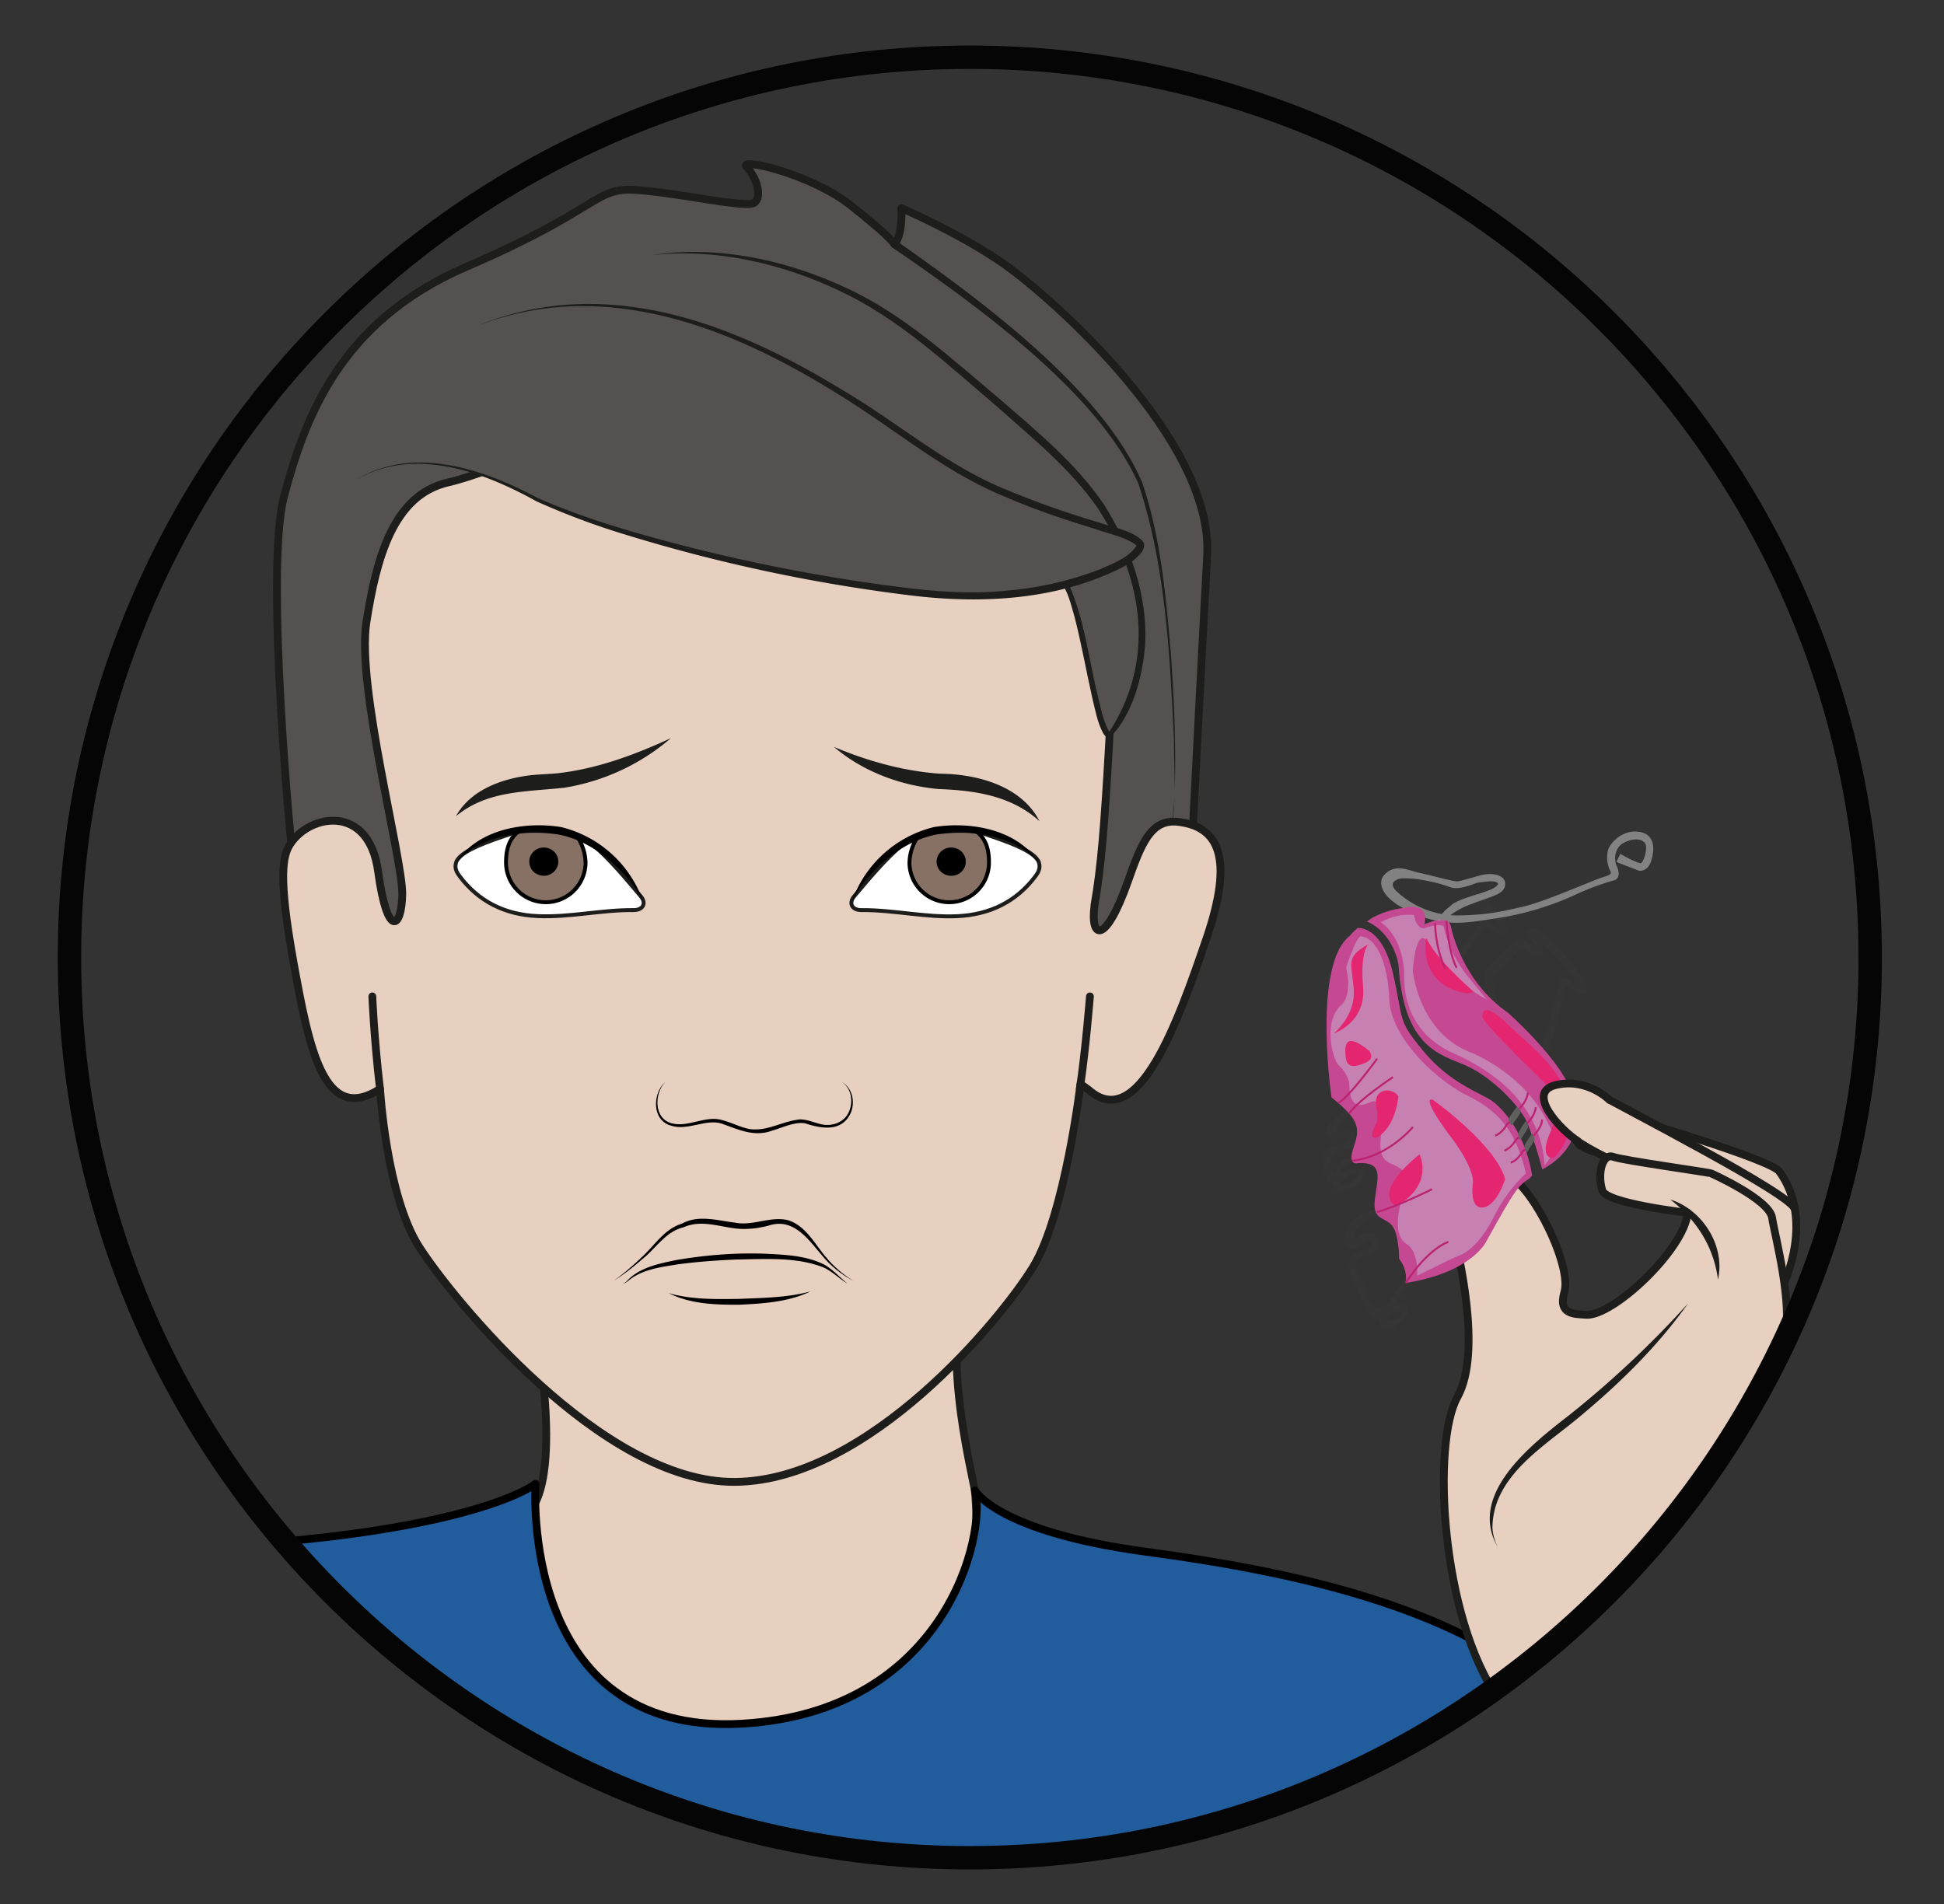
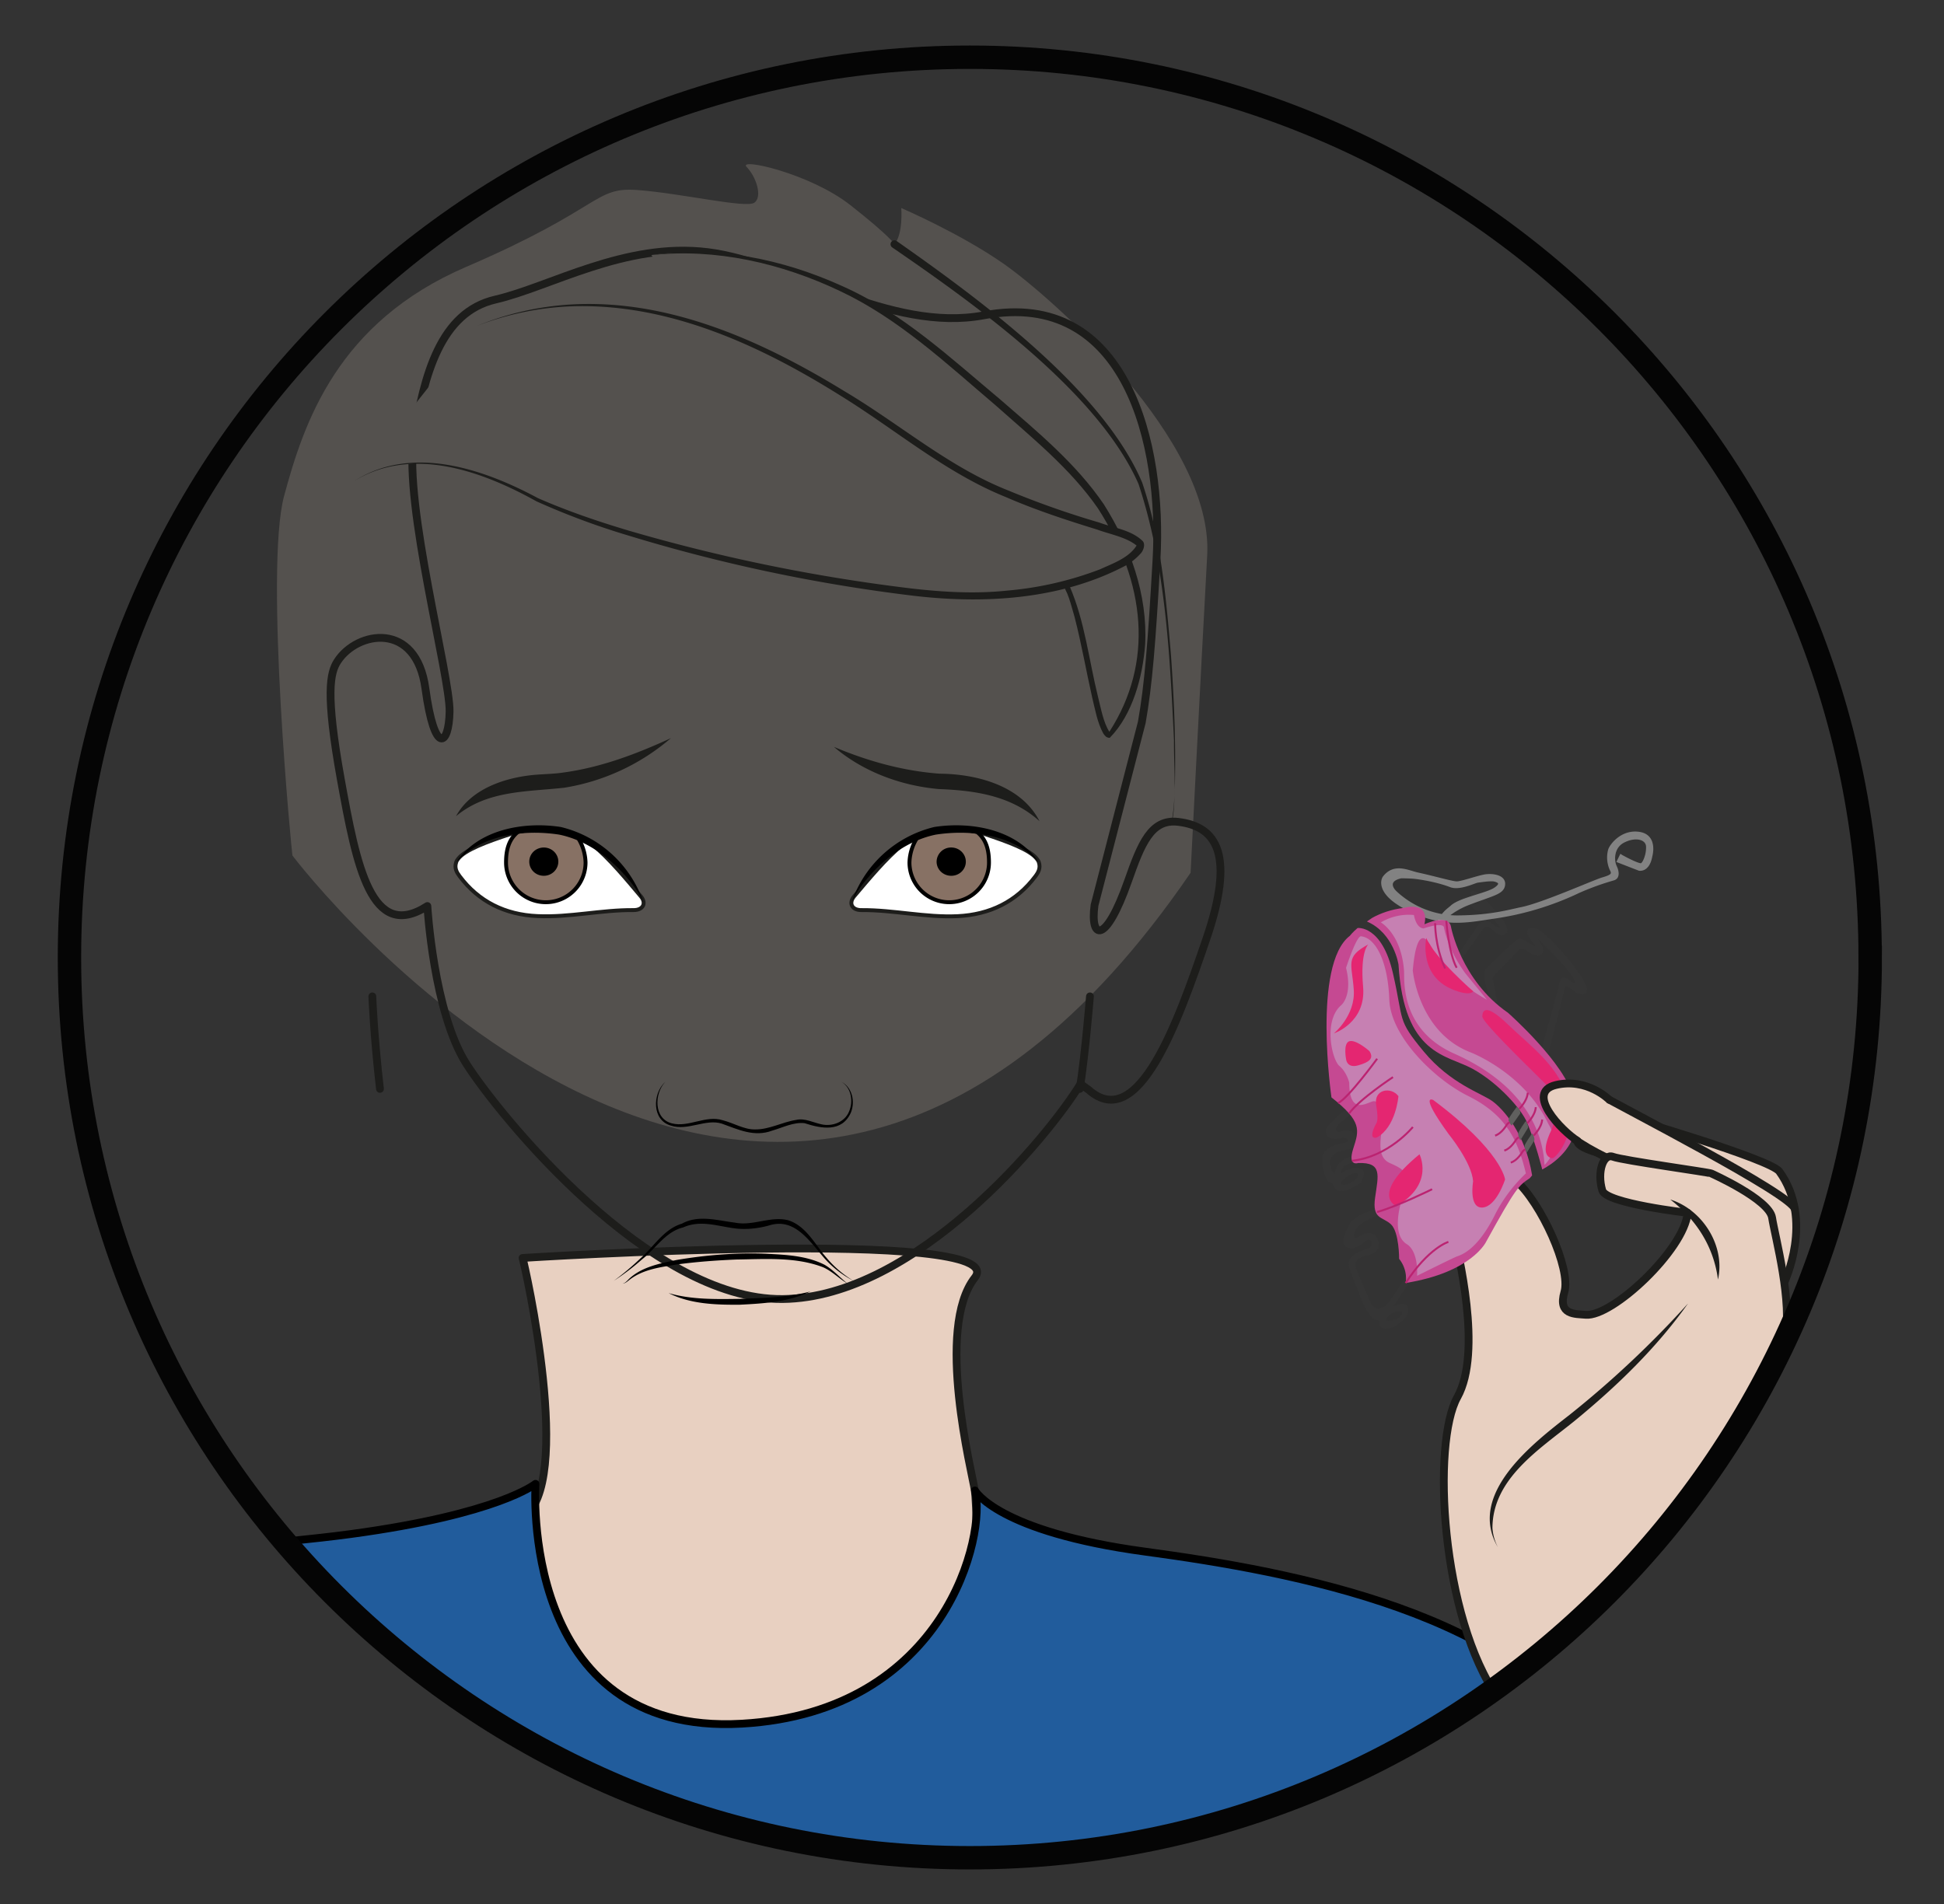
<svg xmlns="http://www.w3.org/2000/svg" viewBox="0 0 332.4 325.64">
  <rect x="0" y="0" width="332.4" height="325.64" fill="#333333" stroke="none" />
  <defs>
    <clipPath id="a" clipPathUnits="userSpaceOnUse">
      <path d="M8.91 121.45c0-63.79 51.7-115.5 115.5-115.5 63.78 0 115.48 51.71 115.48 115.5 0 63.78-51.7 115.5-115.49 115.5-63.78 0-115.49-51.72-115.49-115.5" />
    </clipPath>
    <clipPath id="b" clipPathUnits="userSpaceOnUse">
      <path d="M0 244.23h249.3V0H0z" />
    </clipPath>
  </defs>
  <g clip-path="url(#a)" transform="matrix(1.333 0 0 -1.333 0 325.64)">
    <path d="M67.03 82.9c.28-.87 6.7-29.26 0-33.3-6.7-4.03.21-36.91 35.74-34.7 24.93 1.57 22.6 35.89 22.27 38.17-.33 2.28-5.1 20.78 0 27.3 5.12 6.54-58.01 2.53-58.01 2.53" fill="#e8d0c1" />
    <path d="M67.03 82.9c.28-.87 6.7-29.26 0-33.3-6.7-4.03.21-36.91 35.74-34.7 24.93 1.57 22.6 35.89 22.27 38.17-.33 2.28-5.1 20.78 0 27.3 5.12 6.54-58.01 2.53-58.01 2.53z" fill="none" stroke="#1d1d1b" stroke-linecap="round" stroke-linejoin="round" stroke-miterlimit="10" />
    <path d="M64.04-274.32c-49.02 0-59.51 19.26-60.68 23.34-1.17 4.09 4.08 107.96 4.31 120.22.23 12.25-3.5 66.29-3.5 66.29C-11.6-73.14-52.34-49.1-52.34-49.1-33.99-18.83-30.2 8.36-19.87 26.45-9.53 44.55 25.98 44.91 45 47.48c19 2.57 23.69 6.44 23.69 6.44s-2.2-32.4 26.47-30.77c26.3 1.5 31.4 24.43 29.9 29.92 0 0 2.84-5.28 21.86-7.85 19-2.57 48.1-7.9 58.43-26C215.68 1.13 228.6-27 246.66-51.98c0 0-48.14-21.68-63.93-13.02 0 0 1.26-55.77 1.49-68.03.23-12.25 5.48-116.12 4.31-120.21-1.16-4.08-11.65-23.34-60.68-23.34s-60.78 3.43-63.8 2.26" fill="#215c9c" />
    <path d="M64.04-274.32c-49.02 0-59.51 19.26-60.68 23.34-1.17 4.09 4.08 107.96 4.31 120.22.23 12.25-3.5 66.29-3.5 66.29C-11.6-73.14-52.34-49.1-52.34-49.1-33.99-18.83-30.2 8.36-19.87 26.45-9.53 44.55 25.98 44.91 45 47.48c19 2.57 23.69 6.44 23.69 6.44s-2.2-32.4 26.47-30.77c26.3 1.5 31.4 24.43 29.9 29.92 0 0 2.84-5.28 21.86-7.85 19-2.57 48.1-7.9 58.43-26C215.68 1.13 228.6-27 246.66-51.98c0 0-48.14-21.68-63.93-13.02 0 0 1.26-55.77 1.49-68.03.23-12.25 5.48-116.12 4.31-120.21-1.16-4.08-11.65-23.34-60.68-23.34s-60.78 3.43-63.8 2.26z" fill="none" stroke="#000" stroke-linecap="round" stroke-linejoin="round" stroke-miterlimit="10" />
    <path d="M228.87 79.75s3.86 8.05-.63 14.25c-1.1 1.54-19.23 6.93-21.52 7.43-2.28.52-4.11-1.6-4.37-3.5-.26-1.9 13.53-3.52 14.36-3.86" fill="#e8d0c1" stroke="#1d1d1b" stroke-linecap="round" stroke-linejoin="round" stroke-miterlimit="10" />
    <path d="M213.92 92.53s-10.55 3.6-13.62 7.06c-2.08 2.34-2.54 3.45-1.82 4.5 1.16 1.65 4.16 1.25 5.73.33 3.86-2.23 25.66-13.35 26.02-15.26" fill="#e8d0c1" stroke="#1d1d1b" stroke-linecap="round" stroke-linejoin="round" stroke-miterlimit="10" />
    <path d="M193.06-87.12c14.47-34.37 27.17-33.2 40.96-18.65 18.9 19.94 8.17 52.84 7.16 60.52l-21.94 62.3c-.68-.19-3.33 23.73-2.8 26.42.53 2.7 3.6 7.06 5 12.43 1.39 5.37 6.3 11.86 7.47 16.57 1.13 4.57-1.24 13.24-1.6 15.6-.38 2.36-7.77 5.66-7.77 5.66-.2.15-11.38 1.68-12.63 2.15-1.24.47-2.09-1.9-1.38-4.32.5-1.67 10.95-2.87 10.95-2.87-.43-4.74-9.68-13.39-13.08-13.08-1.35.12-3.6-.06-2.73 2.92.87 2.98-2.98 11.45-6.29 14.37-4.52 4.02-6.56 2.2-7.77 1.34-1.2-.86-.74-5.38-.17-7.96.56-2.58 3.76-15.4.5-21.24-3.27-5.86-2.15-28.21 5.28-38.68 0 0-3.9-102.22.84-113.48" fill="#e8d0c1" />
    <path d="M193.06-87.12c14.47-34.37 27.17-33.2 40.96-18.65 18.9 19.94 8.17 52.84 7.16 60.52l-21.94 62.3c-.68-.19-3.33 23.73-2.8 26.42.53 2.7 3.6 7.06 5 12.43 1.39 5.37 6.3 11.86 7.47 16.57 1.13 4.57-1.24 13.24-1.6 15.6-.38 2.36-7.77 5.66-7.77 5.66-.2.15-11.38 1.68-12.63 2.15-1.24.47-2.09-1.9-1.38-4.32.5-1.67 10.95-2.87 10.95-2.87-.43-4.74-9.68-13.39-13.08-13.08-1.35.12-3.6-.06-2.73 2.92.87 2.98-2.98 11.45-6.29 14.37-4.52 4.02-6.56 2.2-7.77 1.34-1.2-.86-.74-5.38-.17-7.96.56-2.58 3.76-15.4.5-21.24-3.27-5.86-2.15-28.21 5.28-38.68 0 0-3.9-102.22.84-113.48z" fill="none" stroke="#1d1d1b" stroke-linecap="round" stroke-linejoin="round" stroke-miterlimit="10" />
    <path d="M220.37 80.13c-.55 4.25-2.8 7.7-6.12 10.27 4.15-1.3 7.09-5.97 6.12-10.27M216.5 77.02c-4.05-5.7-9.14-10.61-14.53-15.03-4.48-3.63-10.51-7.38-10.53-13.74.06-.86.3-1.7.7-2.47-4 6.83 4.45 13.3 9.2 17a127.92 127.92 0 0115.15 14.24" fill="#1d1d1b" />
    <path d="M198.54 108.86l2.2 8.7s.03.46.64-.06l.97-.64s2.3-.8.57 2c-.92 1.5-4.06 5.36-5.78 6.29 0 0-2 .68-.89-1.38l.51-.56c.23-.23.31-.43-.55.05-.86.49-1.22.86-1.97.23a118.3 118.3 0 01-3.45-3.29s-.44-.23-.38-1.22c.06-1 .72-2.9.72-2.9l1.03-.9-.66 3.4s-.26.19.56.99c.82.8 2.77 2.85 2.77 2.85s.37.4 1.02-.1c.66-.5 1.87-1.14 2.13.06 0 0-.17 1.04-1.18 1.9-1 .84 4.04-3.53 5.13-5.7 0 0 .57-1.01-.68 0-1.25 1-1.3-.87-1.3-.87l-2.23-8.09zM187.5 121.25l2.64 3.74s.45.81 1.28.07c0 0 1.03-1.38 1.92-.37 0 0 .2 1-1.08 2.21 0 0-2.33 2.7-2.72 2.9-.38.21-1.3.4-.57-.72l.87-.7s-.59-.57-1.24.6c-.65 1.16-2.22-1.2-2.22-1.2l-1.55-1.88.72-.3s.83 2.2 2.18 2.51c0 0 .5.57 1.1-.18 0 0 .49-.72 1.77-.6 0 0 1.33-1.37 1.6-1.68.26-.32.3-.77-.76.12-1.05.89-1.82-.12-2-.42L187 121.8zM178.51 75.77c.72.4.96.33 1.25.25.3-.09 0-.96-1.38-1.15-1.38-.19.13.9.13.9m.25-1.73s2.09 1.1 1.88 2.34c-.22 1.23-1.9.3-1.9.3l2.16 3.3-.55.59s-2.15-3.59-2.75-3.91c-.6-.33-1.4-.62-2 .96-.6 1.58-1.4 3.13-1.66 3.96-.31 1.02.46 1.44 1.32 1.62.86.18 1.97.7 1.52 1.96-.56 1.5-2.01.8-2.25.62-.24-.18-1.02-.77-.82.24.35 1.76 4.15 2.68 4.15 2.68l-.94.59s-2.9-.66-3.73-1.96c-.83-1.3-1.46-3.16.2-3.18 0 0 .58-.06 1.69.85.99.8 1.15-.6.5-.84-.64-.25-2.99-.8-2.5-2.45.58-1.95 1.06-2.7 1.43-3.84.37-1.14 1.41-3.13 2.48-2.98 0 0-.5-1.66 1.77-.85" fill="#353535" />
    <path d="M185 126.88c.46.6.81.8 1.22 1.17 1.07.95 4.47 1.55 5.5 2.23 1.01.67.48.9-.01 1.03-.5.12-1.79-.09-2.18-.14-.39-.06-2.33-1.03-3.47-.58-1.14.44-2.75.83-4.4 1.05-.75.1-1.95.09-1.95.09-2.15-.5-.7-1.84-.7-1.84a11.6 11.6 0 017.88-3.17c4.29.03 6.57.72 8.32 1.08 2.73.57 9.14 3.43 10.31 3.79 1.18.35 1.43.53 1.1 1.11a3.77 3.77 0 00-.23 2.51c.16.63 1.6 2.55 3.84 2.24 2.36-.33 1.6-2.98 1.6-2.98-.36-2.05-1.59-1.76-1.59-1.76l-2.73 1.06.39.8c.23-.16 2.35-1.29 2.65-1.14.3.15.76 1.22.72 2.24-.03 1.02-1.42 1.41-2.94.66-1.52-.74-1.4-2.52-1.07-3.19.33-.67.4-1.48-.26-1.67-.66-.2-2.33-.67-4.47-1.62a37.75 37.75 0 00-11.14-3.33c-3.3-.5-6.17-1.1-10.4.89-4.45 2.08-3.78 4.02-3.46 4.4 1.34 1.66 3.06.7 4.33.42 2.23-.49 4.37-1.12 4.98-1.14.6-.02 2.68.74 3.67.9 1 .15 2.55-.08 2.43-1.21-.12-1.13-1.42-1.26-4.62-2.5a10.21 10.21 0 01-2.61-1.5z" fill="#828282" />
    <path d="M185 126.88c.46.6.81.8 1.22 1.17 1.07.95 4.47 1.55 5.5 2.23 1.01.67.48.9-.01 1.03-.5.12-1.79-.09-2.18-.14-.39-.06-2.33-1.03-3.47-.58-1.14.44-2.75.83-4.4 1.05-.75.1-1.95.09-1.95.09-2.15-.5-.7-1.84-.7-1.84a11.6 11.6 0 017.88-3.17c4.29.03 6.57.72 8.32 1.08 2.73.57 9.14 3.43 10.31 3.79 1.18.35 1.43.53 1.1 1.11a3.77 3.77 0 00-.23 2.51c.16.63 1.6 2.55 3.84 2.24 2.36-.33 1.6-2.98 1.6-2.98-.36-2.05-1.59-1.76-1.59-1.76l-2.73 1.06.39.8c.23-.16 2.35-1.29 2.65-1.14.3.15.76 1.22.72 2.24-.03 1.02-1.42 1.41-2.94.66-1.52-.74-1.4-2.52-1.07-3.19.33-.67.4-1.48-.26-1.67-.66-.2-2.33-.67-4.47-1.62a37.75 37.75 0 00-11.14-3.33c-3.3-.5-6.17-1.1-10.4.89-4.45 2.08-3.78 4.02-3.46 4.4 1.34 1.66 3.06.7 4.33.42 2.23-.49 4.37-1.12 4.98-1.14.6-.02 2.68.74 3.67.9 1 .15 2.55-.08 2.43-1.21-.12-1.13-1.42-1.26-4.62-2.5a10.21 10.21 0 01-2.61-1.5z" fill="none" stroke="#828282" stroke-width=".25" stroke-miterlimit="10" />
    <path d="M184.1 124.9c-.04.46.3 1 .46 1.33l.72-.1c-.39-.56-.46-1.05-.46-1.05" fill="#dcdcdb" stroke="#afafaf" stroke-width=".15" stroke-linecap="round" stroke-linejoin="round" stroke-miterlimit="10" />
    <path d="M172.28 92.95c.72.64 1.7 1.05 1.9.71.2-.34-.56-1-1.25-1.26-.68-.26-1.38-.08-.65.55m2.23-.44s1.08 1.67-.11 1.9c-1.2.25-2.37-.67-2.37-.67-.05 1.37 1.92 1.48 1.92 1.48l-.34.72c-2.31-.33-2.42-2.2-2.42-2.2-.47.22-.54 1.07-.54 1.07-.37 1.78 2.06 1.97 2.06 1.97 1.57.25 1.1 1.77 1.1 1.77-.23 1.13-2.11.5-2.11.5-1.37.48 1.87 2.4 1.87 2.4l-.66.58c-1.62-.85-2.83-2.59-2.83-2.59-.26-1.94 2.3-1.09 2.3-1.09 1.37-.5-.33-.76-.33-.76-2.64-.54-2.45-2.02-2.45-2.02.15-3.25 1.33-3.07 1.33-3.07.5-2.27 3.58.01 3.58.01" fill="#353535" />
    <path d="M176.03 126.54c1.05.58 2.4 1.08 4.04 1.27 0 0 3.32.98 2.65-2.1 0 0 3.06 1.44 3.4-.31 0 0 1.24-6.85 7.31-11.04 0 0 7.39-6.51 8.4-10.93 0 0 2.36-5.71-4-9.18 0 0-.89 3.53-1.96 6.05-.72 1.7-3.7 5.08-7 6.88-3.3 1.8-8.76 1.72-9.48 13.36 0 0-.59 4.03-4.05 5.53z" fill="#c54992" />
    <path d="M196.22 93.13c-1.44-.96-1.78-1.23-5.59-8.15 0 0-1.85-3.94-10.32-5.29 0 0 .35 1.6-.84 3.1 0 0 .02 3.4-1.04 4.42-1.06 1.01-2.45.6-2.04 3.44.4 2.85.96 4.54-2.18 4.43 0 0-1.38-.5-.62 1.87.77 2.38 1.12 3.46-2.8 6.55 0 0-2.47 17.03 2.36 20.73 0 0 .33.44.99 1 0 0 3.12.4 4.54-5.82 1.42-6.21.48-5.84 3.94-10.02s7.45-5.36 8.85-6.4c1.4-1.05 4.2-4.15 5.06-9.5z" fill="#c54992" />
    <path d="M198.12 94.82c2.42 2.47.5 5.26.5 5.26-3.05 6.53-9.94 9.18-9.94 9.18-6.75 2.57-7.46 10.53-7.46 10.53.68 7.67 2.7 2.32 2.7 2.32 1.3-3.08 6.81-6.08 6.81-6.08l-2.76 3.38c-2.35 3.22-2.75 5.93-2.75 5.93-.26.68-2.6-.16-2.6-.16-1.01.05-1.25 1.72-1.25 1.72a7.05 7.05 0 01-4.25-.95s2.64-1.46 2.98-6.23c.08-1.13-.56-7.5 6.47-10.62 8.3-3.7 11.3-9.3 11.55-14.28" fill="#c680b2" />
    <path d="M174.58 124.17c-.59.05-1.92-4.05-1.92-4.05.89-3.6-.63-4.8-.63-4.8s2.3 2.01 0 0c-2.3-2-1.19-6.97-.22-7.79.96-.81 1.26-2.14 1.26-2.14.02-4.4 2.4-2.43 3.14-2.38.74.04.9-1.1 1.03-2.68.14-1.57-.93-4.37 1.03-5.25 1.96-.87 2.66-1.33 1.77-3.95-.9-2.63-1.19-5.47.4-6.45 1.58-.98 1.33-4.07 1.33-4.07s4.56 2.27 5.08 2.47c.52.2 2.66.75 5 5.54a19.54 19.54 0 003.88 5.13c-1.11 4.63-2.77 7.63-7.44 9.95-4.2 2.08-9.9 7.55-10.08 12.35-.17 4.8-1.7 7.92-3.63 8.12" fill="#c680b2" />
    <path d="M193.06 92.97s-.41 3.63-9.22 10.2c0 0-1.88.95 1.97-4.36 0 0 3-3.67 3.15-6.09 0 0-.6-3.46 1.2-3.35 1.8.11 2.9 3.6 2.9 3.6M198.79 98.86s2.07 3.8-.78 6.6c-2.85 2.82-7.89 7.73-7.87 8.42.02.69.32 1.83 3.24-.98 2.9-2.81 6.87-5.55 7.84-10.04.96-4.48-1.74-7.14-2.05-7.16-.31-.02-1.62.29-.38 3.16M188.97 117.11s-4.9 4.24-6.02 6.85c0 0-1.02-4.76 3.3-6.58 2.38-1 2.72-.27 2.72-.27M182.08 96.2s1.98-3.8-2.95-6.65c0 0-3.5 1.34 2.95 6.65M179.38 103.65s-.31-3.96-2.78-5.3c0 0-1.22-.44-.11 1.74 0 0 .42.27.04 2.37s1.9 2.46 2.85 1.2M175.66 109.44s-1.7 1.51-2.56 1.27c-.86-.24-.42-2.39-.42-2.39s.14-1.11 1.54-.71c1.4.4 2.06.87 1.44 1.83M175.52 123.13s-1.07-.88-.67-5.46-3.75-5.96-3.75-5.96 2.8 2.29 2.55 5.63c-.24 3.35-1.14 4.17 1.87 5.79" fill="#e42671" />
    <path d="M185.79 84.96s-2.51-.72-5.48-5.27M183.7 91.72s-4.4-2.18-7.07-2.93M173.43 95.37c4.69.5 7.8 4.33 7.8 4.33M173.05 101.43c1.29 1.81 5.63 4.67 5.63 4.67M176.65 108.46s-3.7-5.07-5-5.68M185.37 120.04c-1.34 2.91-1.28 5.81-1.28 5.81M185.52 126.16s.3-4.18 1.33-6.03" fill="none" stroke="#bb2371" stroke-width=".25" stroke-miterlimit="10" />
    <path d="M196.75 98.02l-.91-1.48s-.24.48-.2.73c.02.25.89 1.48.89 1.48s.25-.34.22-.73" fill="#60605e" />
    <path d="M196.75 98.02l-.91-1.48s-.24.48-.2.73c.02.25.89 1.48.89 1.48s.25-.34.22-.73z" fill="none" stroke="#60605e" stroke-width=".15" stroke-miterlimit="10" />
    <path d="M195.93 99.62l-.91-1.48s-.24.47-.2.72c.03.25.89 1.48.89 1.48s.25-.33.22-.72" fill="#60605e" />
    <path d="M195.93 99.62l-.91-1.48s-.24.47-.2.72c.03.25.89 1.48.89 1.48s.25-.33.22-.72z" fill="none" stroke="#60605e" stroke-width=".15" stroke-miterlimit="10" />
    <path d="M194.93 101.46L193.9 100s-.35.41-.32.66c.04.25 1.01 1.54 1.01 1.54s.37-.34.34-.73" fill="#60605e" />
    <path d="M194.93 101.46L193.9 100s-.35.41-.32.66c.04.25 1.01 1.54 1.01 1.54s.37-.34.34-.73z" fill="none" stroke="#60605e" stroke-width=".15" stroke-miterlimit="10" />
    <path d="M193.79 95.14c.86.24 1.49 1.37 1.49 1.37s.1.2.39.32M192.96 96.68c.85.24 1.49 1.37 1.49 1.37s.1.2.38.32M191.78 98.6c.85.25 1.49 1.38 1.49 1.38s.1.2.38.32M196.72 98.6s1.03.98 1.1 2.06M195.9 100.18s1.03.99 1.1 2.07M194.87 102.03s1.03.98 1.1 2.07" fill="none" stroke="#bb2371" stroke-width=".25" stroke-miterlimit="10" />
    <path d="M206.42 103.2s-2.83 2.85-6.85 1.89c-4.01-.96.76-5.9 2.78-7.16" fill="#e8d0c1" stroke="#1d1d1b" stroke-linecap="round" stroke-linejoin="round" stroke-miterlimit="10" />
    <path d="M152.72 132.32s1.32 25.94 2.13 40.72c.81 14.76-19.86 33-26.01 37.34-5.58 3.93-13.23 7.22-13.23 7.22s.26-3.33-.88-4.64c0 0-.34.83-5.63 5-5.2 4.1-14.56 6.16-13.32 4.9 1.24-1.27 2.04-3.82.99-4.57-1.06-.76-9.35 1.2-14.99 1.62-5.63.43-4.42-2.3-21.96-9.85-16.53-7.1-20.83-19.94-23.38-29.41-2.54-9.48 1.02-46.29 1.08-46.13 0 0 61.27-81.15 115.2-2.2" fill="#54514e" />
-     <path d="M152.72 132.32s1.32 25.94 2.13 40.72c.81 14.76-19.86 33-26.01 37.34-5.58 3.93-13.23 7.22-13.23 7.22s.26-3.33-.88-4.64c0 0-.34.83-5.63 5-5.2 4.1-14.56 6.16-13.32 4.9 1.24-1.27 2.04-3.82.99-4.57-1.06-.76-9.35 1.2-14.99 1.62-5.63.43-4.42-2.3-21.96-9.85-16.53-7.1-20.83-19.94-23.38-29.41-2.54-9.48 1.02-46.29 1.08-46.13 0 0 61.27-81.15 115.2-2.2z" fill="none" stroke="#1d1d1b" stroke-linecap="round" stroke-linejoin="round" stroke-miterlimit="10" />
    <path d="M115 213.38c10.57-7.42 26.43-19.01 31.51-31 2.4-7.08 3.04-14.56 3.68-21.95.4-5.55.64-11.11.52-16.68-.12-1.83.03-3.76-.57-5.5.87 3.57.42 7.4.45 11.06-.53 11.02-1.07 22.36-4.55 32.89-5.18 11.8-21.03 23.1-31.58 30.34a.5.5 0 10.55.84" fill="#1d1d1b" />
-     <path d="M140.4 128.16c-.59-4.38 1.39-5.17 4.3 3.1 1.68 4.78 2.95 8 6.42 7.59 5.07-.6 7.27-4.35 3.64-14.97-3.63-10.62-8.73-25.08-15.13-19.4l-.95.69-.08.06s-2-16.78-6.07-23.46c-4.08-6.68-21.1-27.43-38.21-27.6-17.12-.18-36.36 23.59-40.57 30.18-4.2 6.6-5 20.24-5 20.24-7.2-4.65-9.1 5.2-11.1 16.25-1.99 11.04-1.38 13.68-.43 15.15 2.51 3.89 10.1 5.2 11.28-3.49 1.18-8.68 3.02-7.38 3.1-2.97.08 4.58-5.89 26.61-4.6 34.93 1.3 8.3 3.45 16.32 10.48 17.94 7.02 1.62 16.65 7.41 27.26 6.08 10.6-1.33 23.3-10.38 35.4-8.1 18.35 3.47 22.98-16.7 22.14-31.33-.61-10.68-1.03-16.05-1.89-20.9" fill="#e8d0c1" />
-     <path d="M140.4 128.16c-.59-4.38 1.39-5.17 4.3 3.1 1.68 4.78 2.95 8 6.42 7.59 5.07-.6 7.27-4.35 3.64-14.97-3.63-10.62-8.73-25.08-15.13-19.4l-.95.69-.08.06s-2-16.78-6.07-23.46c-4.08-6.68-21.1-27.43-38.21-27.6-17.12-.18-36.36 23.59-40.57 30.18-4.2 6.6-5 20.24-5 20.24-7.2-4.65-9.1 5.2-11.1 16.25-1.99 11.04-1.38 13.68-.43 15.15 2.51 3.89 10.1 5.2 11.28-3.49 1.18-8.68 3.02-7.38 3.1-2.97.08 4.58-5.89 26.61-4.6 34.93 1.3 8.3 3.45 16.32 10.48 17.94 7.02 1.62 16.65 7.41 27.26 6.08 10.6-1.33 23.3-10.38 35.4-8.1 18.35 3.47 22.98-16.7 22.14-31.33-.61-10.68-1.03-16.05-1.89-20.9z" fill="none" stroke="#1d1d1b" stroke-linecap="round" stroke-linejoin="round" stroke-miterlimit="10" />
+     <path d="M140.4 128.16c-.59-4.38 1.39-5.17 4.3 3.1 1.68 4.78 2.95 8 6.42 7.59 5.07-.6 7.27-4.35 3.64-14.97-3.63-10.62-8.73-25.08-15.13-19.4l-.95.69-.08.06c-4.08-6.68-21.1-27.43-38.21-27.6-17.12-.18-36.36 23.59-40.57 30.18-4.2 6.6-5 20.24-5 20.24-7.2-4.65-9.1 5.2-11.1 16.25-1.99 11.04-1.38 13.68-.43 15.15 2.51 3.89 10.1 5.2 11.28-3.49 1.18-8.68 3.02-7.38 3.1-2.97.08 4.58-5.89 26.61-4.6 34.93 1.3 8.3 3.45 16.32 10.48 17.94 7.02 1.62 16.65 7.41 27.26 6.08 10.6-1.33 23.3-10.38 35.4-8.1 18.35 3.47 22.98-16.7 22.14-31.33-.61-10.68-1.03-16.05-1.89-20.9z" fill="none" stroke="#1d1d1b" stroke-linecap="round" stroke-linejoin="round" stroke-miterlimit="10" />
    <path d="M83.54 211.56s17.84 3.4 36.15-11.88c18.31-15.3 21.38-18.36 24.7-26.56 5.75-14.15-2.06-23.1-2.06-23.1-1.91-.13-3.75 19.97-6.63 20.14-8.04.47-15.54-.24-20.04 3.64" fill="#54514e" />
    <path d="M83.54 211.56c8.29 1.28 16.88-.52 24.47-3.96 7.72-3.42 13.94-9.25 20.34-14.6 4.72-4.1 9.68-8.18 13.24-13.41 3.37-5.34 5.64-11.59 5.3-17.99-.31-4.1-1.58-8.96-4.54-11.97-.46 0-.65.3-.84.58-.76 1.41-1.02 3-1.4 4.54-.78 3.44-1.38 6.93-2.26 10.34-.46 1.51-.84 3.52-1.93 4.63-.17.17-.84.12-1.1.16l-1.32.07c-5.98.45-12.96-.26-17.84 3.85 4.28-3.36 10.06-2.97 15.21-3.17l3.98-.1.67-.03c.77.1 1.41-.83 1.68-1.41 1.95-4.5 2.47-9.45 3.64-14.18.37-1.47.7-3.34 1.46-4.5 5.72 8.86 4.66 19.12-1.47 28.67-3.55 5.12-8.47 9.06-13.1 13.19-6.32 5.37-12.44 11.14-20.02 14.7-7.46 3.54-15.89 5.5-24.17 4.59" fill="#1d1d1b" />
    <path d="M45.44 182.58s7.77 5.87 21.1-1.24c13.34-7.11 46.57-13.69 58.49-13.51 11.9.18 20.52 4.16 21.23 6.32.7 2.16-14.43 3.45-27.26 12.34-12.82 8.9-35.21 25.07-57.8 16" fill="#54514e" />
    <path d="M45.44 182.58c7.37 4.7 16.52 1.58 23.57-2.2 3.76-1.65 7.67-2.98 11.62-4.16a224.92 224.92 0 0136.3-7.43c4.1-.47 8.2-.7 12.27-.27a43.7 43.7 0 0111.9 2.73c1.66.76 3.7 1.46 4.69 3.05-1.32 1.08-3.4 1.44-5.06 2.05-3.95 1.22-7.9 2.51-11.71 4.17-7.74 3.12-14.11 8.63-21.14 12.97-10.36 6.5-22.14 11.94-34.61 11.5a37.39 37.39 0 01-12.06-2.5 37.54 37.54 0 0012.05 2.74c12.56.72 24.53-4.68 35.01-11.1 7.14-4.23 13.42-9.76 21.1-12.78a113 113 0 0111.64-4.1c1.86-.7 4.1-.93 5.58-2.39.38-.46.03-1.3-.31-1.62a7.65 7.65 0 00-1.95-1.54c-8.36-4.4-18.33-4.93-27.5-3.8a212.25 212.25 0 00-36.38 7.73 94.78 94.78 0 00-11.63 4.34c-6.97 3.88-15.95 7.16-23.38 2.61" fill="#1d1d1b" />
    <path d="M47.76 116.46s.19-5.05.98-11.87M139.81 116.46s-.57-7.09-1.3-11.87" fill="none" stroke="#1d1d1b" stroke-linecap="round" stroke-miterlimit="10" />
    <path d="M85.31 105.46c-1.4-1.5-1.46-4.7.87-5.29 2.15-.56 4.35 1.09 6.52.4 1.44-.37 2.74-1.2 4.13-1.18 1.85-.03 3.48.94 5.29 1.22 1.11.27 2.26-.37 3.28-.57 1.36-.3 2.94.28 3.5 1.62.57 1.3.33 3.05-.95 3.83 1.38-.73 1.76-2.54 1.2-3.93-1.14-2.58-3.8-2.07-5.94-1.37-1.4.17-2.79-.56-4.15-.95-2.31-.87-4.36.14-6.49.9-2.05.64-4.34-.96-6.48-.27-2.48.67-2.42 4.08-.78 5.6" />
    <path d="M76 135.92c2.14-1.74 4.45-4.55 6.2-6.63.76-.9.26-1.77-.93-1.76-4.13.04-8.19-.96-12.33-.77-4.17.18-7.55 1.88-9.97 5.1-.38.5-.7 1.04-.46 1.79.04.15.13.3.26.46.88 1.15 3.63 2.17 6.77 3.2 3.43 1.15 7.81.76 10.46-1.4" fill="#fff" stroke="#1d1d1b" stroke-width=".5" stroke-miterlimit="10" />
    <path d="M73.98 137.04a6.22 6.22 0 001.13-3.4 5.09 5.09 0 10-10.2 0c0 1.62.36 2.97 1.52 3.91 0 0 2.16.48 3.32.4 0 0 1.9-.13 2.69-.37.8-.24 1.54-.54 1.54-.54" fill="#877164" fill-rule="evenodd" />
    <path d="M73.98 137.04a6.22 6.22 0 001.13-3.4 5.09 5.09 0 10-10.2 0c0 1.62.36 2.97 1.52 3.91 0 0 2.16.48 3.32.4 0 0 1.9-.13 2.69-.37.8-.24 1.54-.54 1.54-.54z" fill="none" stroke="#000" stroke-width=".5" stroke-miterlimit="10" />
    <path d="M71.62 133.75c0-1-.84-1.82-1.86-1.82-1.05 0-1.87.81-1.87 1.82 0 1 .82 1.81 1.87 1.81 1.02 0 1.86-.81 1.86-1.81" fill-rule="evenodd" />
    <path d="M58.5 133.65c2.8 4.23 8.68 5.28 13.44 4.54a14.89 14.89 0 0010.59-9.64c-.53 1.1-1.21 2.1-2 3.01-2.25 2.7-5.34 4.94-8.79 5.65-4.52.7-10 0-13.23-3.56" />
    <path d="M58.5 139.59c1.91 3.48 6.21 4.92 9.95 5.28 1.07.1 2.62.13 3.67.29 4.87.64 9.46 2.37 13.94 4.43a27.76 27.76 0 00-13.67-6.36c-4.87-.54-9.87-.32-13.88-3.64M133.34 138.94c-3.64 3.28-8.25 3.94-12.95 4.12-4.86.44-9.7 2.23-13.42 5.41 4.36-1.84 8.9-3.1 13.57-3.44 4.78-.04 10.47-1.54 12.8-6.09" fill="#1d1d1b" />
    <path d="M115.76 135.9c-2.13-1.72-4.44-4.53-6.2-6.61-.75-.91-.24-1.78.94-1.76 4.14.03 8.19-.97 12.33-.78 4.17.2 7.55 1.88 9.97 5.1.38.5.7 1.05.46 1.8-.04.15-.14.3-.26.45-.89 1.16-3.62 2.17-6.76 3.21-3.44 1.15-7.82.75-10.48-1.4" fill="#fff" stroke="#1d1d1b" stroke-width=".5" stroke-miterlimit="10" />
    <path d="M117.8 137.04a6.23 6.23 0 01-1.14-3.4 5.1 5.1 0 1110.2 0c0 1.62-.36 2.97-1.52 3.9 0 0-2.16.48-3.32.4 0 0-1.9-.13-2.68-.36-.8-.25-1.54-.54-1.54-.54" fill="#877164" fill-rule="evenodd" />
    <path d="M117.8 137.04a6.23 6.23 0 01-1.14-3.4 5.1 5.1 0 1110.2 0c0 1.62-.36 2.97-1.52 3.9 0 0-2.16.48-3.32.4 0 0-1.9-.13-2.68-.36-.8-.25-1.54-.54-1.54-.54z" fill="none" stroke="#000" stroke-width=".5" stroke-miterlimit="10" />
    <path d="M120.14 133.74c0-1 .84-1.81 1.88-1.81s1.87.81 1.87 1.81-.83 1.82-1.87 1.82a1.85 1.85 0 01-1.88-1.82" fill-rule="evenodd" />
    <path d="M133.26 133.64c-3.23 3.57-8.7 4.27-13.23 3.57-3.45-.71-6.54-2.95-8.79-5.65a13.47 13.47 0 01-2-3.02 14.9 14.9 0 0010.6 9.65c4.76.74 10.63-.32 13.42-4.55M108.73 79.6c-1.1.65-2 1.6-3.13 2.1-3.5 1.36-7.48 1.05-11.17 1-2.53-.11-5.06-.29-7.56-.63-2.13-.35-4.45-.63-6.18-2.02-.25-.2-.51-.42-.84-.45.32.07.54.31.76.54 1.63 1.6 4.01 2.05 6.17 2.5 3.78.64 7.62.95 11.45.8 2.54-.13 5.2-.23 7.53-1.41 1.15-.67 1.97-1.65 2.97-2.43" />
    <path d="M109.48 79.97a12.82 12.82 0 00-3.62 2.77c-1.87 2.08-3.76 5.27-7 4.39-1.44-.43-3.1-.63-4.63-.43-2.24.29-4.4 1.1-6.59.12-2.27-.54-3.5-2.7-5.27-4.09a30.7 30.7 0 00-3.63-2.76c1.22.9 2.38 1.88 3.47 2.93 1.69 1.5 2.97 3.72 5.26 4.4 2.14 1.18 4.57.4 6.83.13 2.3-.46 4.55.89 6.83.3 2.32-.76 3.43-3.15 4.91-4.83a13.58 13.58 0 013.44-2.93M85.77 78.39c2.94-.85 6.04-.78 9.08-.74 3.04.13 6.14.16 9.1.95-2.8-1.35-6.01-1.55-9.08-1.7-3.06-.02-6.32.08-9.1 1.49" />
  </g>
  <g clip-path="url(#b)" transform="matrix(1.333 0 0 -1.333 0 325.64)">
    <path d="M239.9 121.45c0-63.78-51.71-115.5-115.5-115.5-63.78 0-115.49 51.72-115.49 115.5s51.7 115.5 115.5 115.5c63.78 0 115.48-51.72 115.48-115.5z" fill="none" stroke="#050505" stroke-width="3" stroke-linecap="round" stroke-miterlimit="10" />
  </g>
</svg>